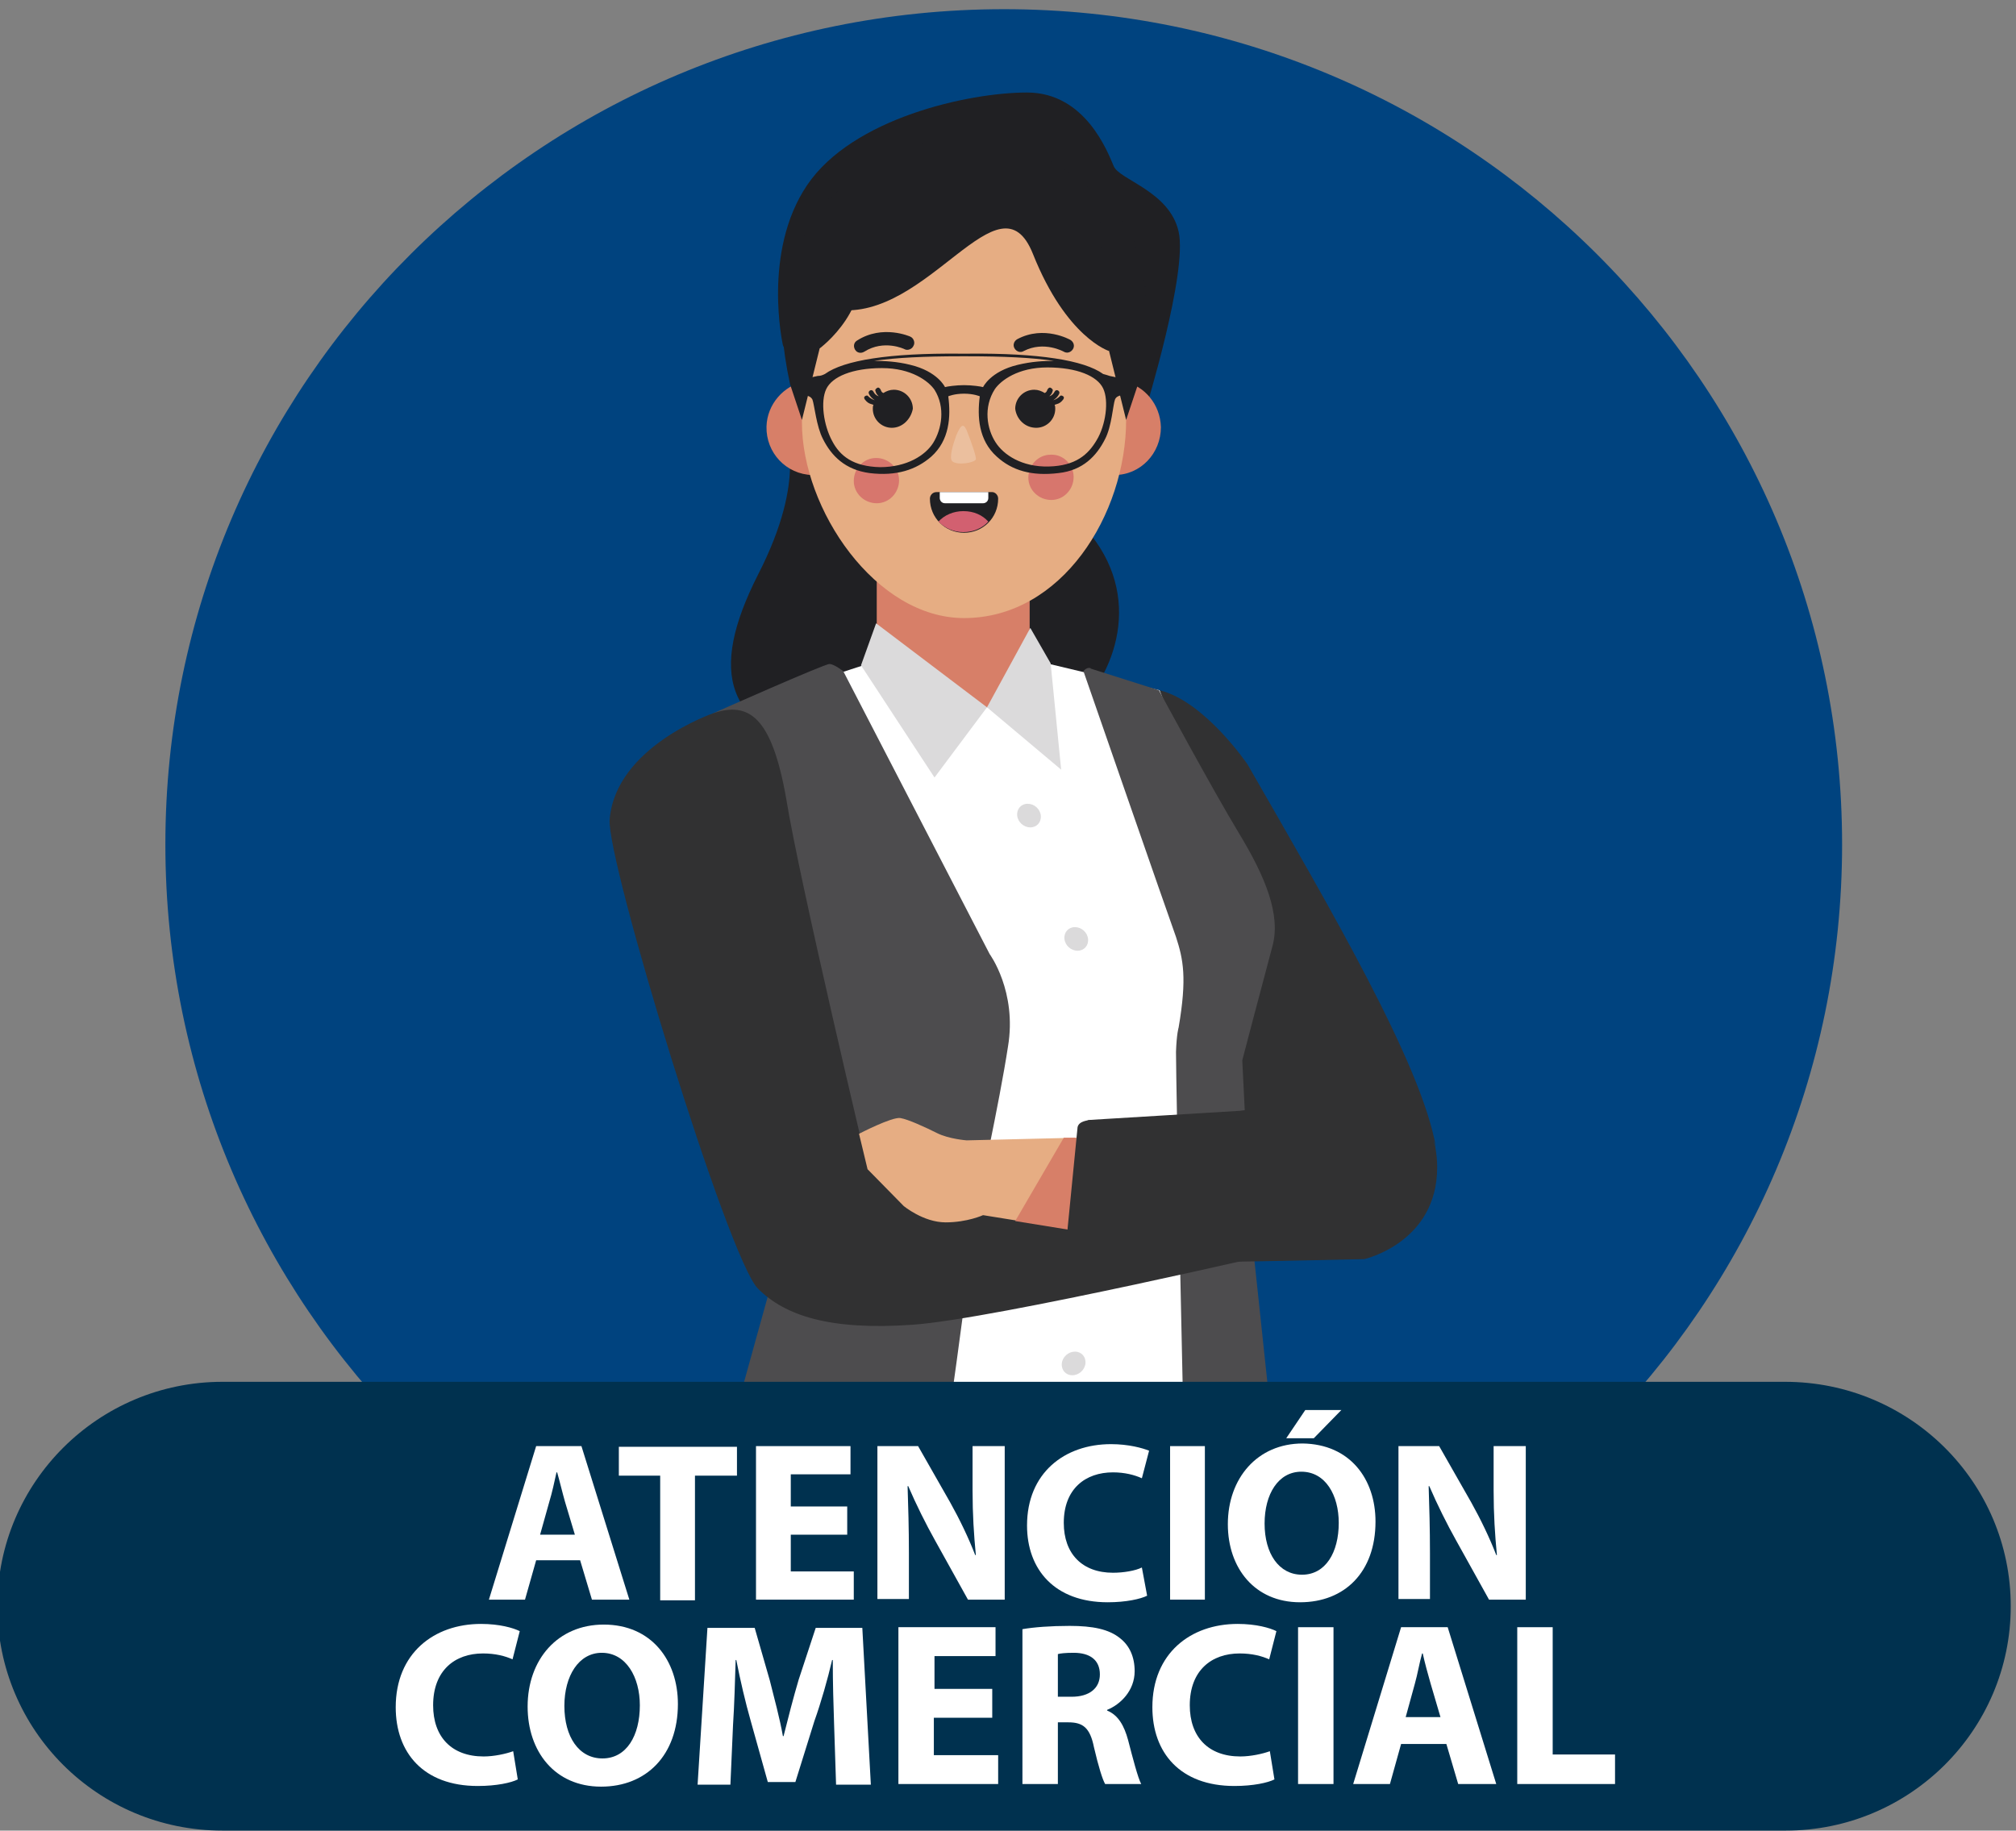
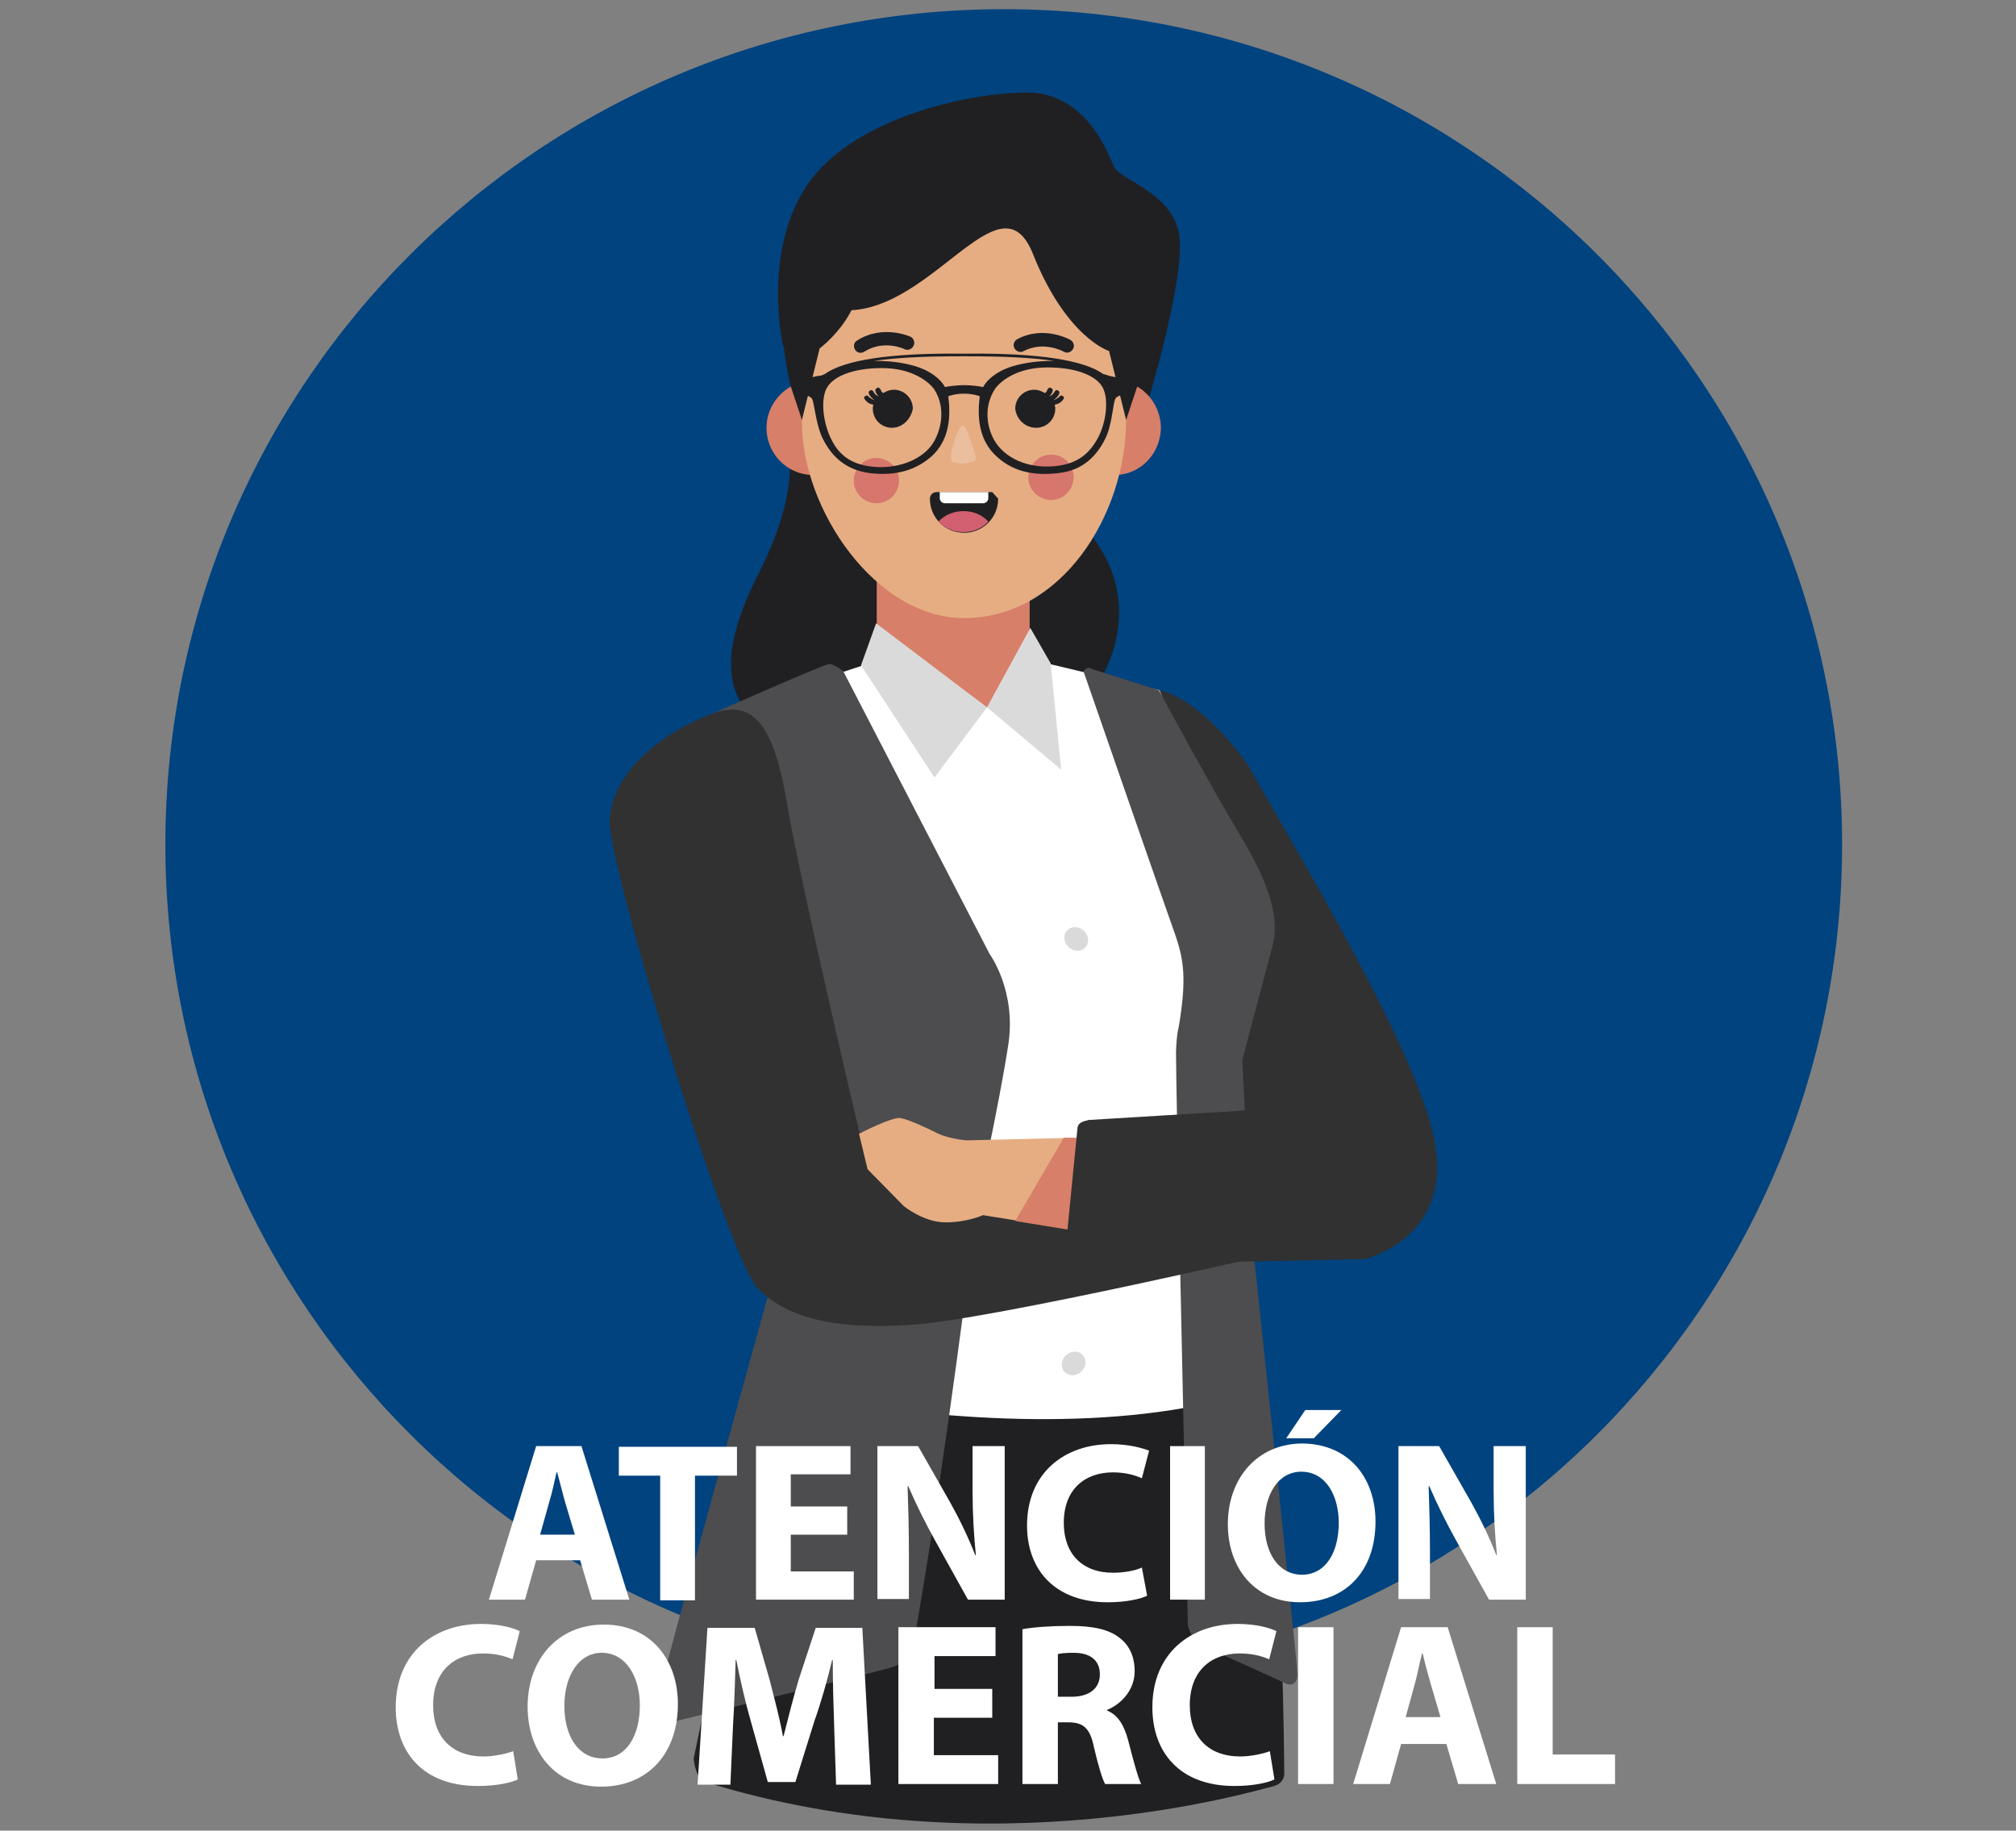
<svg xmlns="http://www.w3.org/2000/svg" version="1.1" id="Capa_1" x="0px" y="0px" width="307.2px" height="279px" viewBox="0 0 307.2 279" style="enable-background:new 0 0 307.2 279;" xml:space="preserve">
  <rect x="0" y="0" width="307.2" height="279" fill="#808080" stroke="none" />
  <style type="text/css">
	.st0{fill:#00437F;}
	.st1{fill-rule:evenodd;clip-rule:evenodd;fill:#202023;}
	.st2{fill-rule:evenodd;clip-rule:evenodd;fill:#313132;}
	.st3{fill-rule:evenodd;clip-rule:evenodd;fill:#FFFFFF;}
	.st4{fill-rule:evenodd;clip-rule:evenodd;fill:#D77F68;}
	.st5{fill-rule:evenodd;clip-rule:evenodd;fill:#DBDADB;}
	.st6{fill-rule:evenodd;clip-rule:evenodd;fill:#E6AD83;}
	.st7{fill-rule:evenodd;clip-rule:evenodd;fill:#D7766D;}
	.st8{fill-rule:evenodd;clip-rule:evenodd;fill:#EBBF9E;}
	.st9{fill-rule:evenodd;clip-rule:evenodd;fill:#D26070;}
	.st10{fill-rule:evenodd;clip-rule:evenodd;fill:#4D4C4E;}
	.st11{fill:#00314F;}
	.st12{enable-background:new    ;}
	.st13{fill:#FFFFFF;}
</style>
  <path class="st0" d="M280.7,128.7C280.7,199,223.5,256,153,256c-70.6,0-127.8-57-127.8-127.3S82.4,1.4,153,1.4  C223.5,1.4,280.7,58.4,280.7,128.7z" />
  <g>
    <path class="st1" d="M121,56.3l-1.7-3.7c0,0-3.2-14.2,3.7-24.4c6.9-10.2,24.6-14.1,33.5-14.1c8.9,0,12.3,9.1,13.2,11.2   c0.8,2.1,8.5,3.8,9.9,10c1.4,6.2-5,27-5,27L121,56.3z" />
    <path class="st1" d="M119.5,65.8c0,0,3.7,6.8-4,21.8c-7.6,15-5,23.5,10.6,27.2c15.6,3.7,32.5-0.7,38.6-7.2   c6.1-6.5,9.7-18.9-1.1-28.9C152.8,68.7,119.5,65.8,119.5,65.8z" />
    <path class="st1" d="M118.1,209.1c15.5-31.3,68.1-1,68.1-1s8.9-7.6,9.5,62.2c0,0,0.1,1.6-1.9,2c-1.9,0.4-42.5,12.9-86.3-0.7   c0,0-1.5-0.4-1.8-3.6" />
    <path class="st2" d="M218.8,174.8c-2.2-12.7-16.3-36.7-28.7-58.3c0,0-6.5-9.6-13.4-11.3l11,65.9   C193.8,174.3,216.5,166.6,218.8,174.8z" />
    <path class="st3" d="M176.7,105.2c0,0,6.3,16.1,7.6,18.5c1.3,2.4,6.3,13.2,7.3,18.5c1,5.4-1,13-3.1,17.1l0,53.5   c-20.4,5.6-45.7,3.6-66.1,0l3.3-22.3l-16.9-81.7l24.9-8.1l16.6,4.3l6.7-4.5L176.7,105.2z" />
    <polygon class="st4" points="133.6,81.9 156.9,81.9 156.9,107.8 147.6,107.8 133.6,102.3  " />
    <polygon class="st5" points="133.5,95 150.4,107.8 142.4,118.5 131.2,101.4  " />
    <polygon class="st5" points="150.4,107.8 157,95.7 160.1,101.1 161.7,117.3  " />
    <g>
      <path class="st4" d="M170.7,58c0.2,0,0.4,0.1,0.5,0.1l0,0l0,0c3.2,0.7,5.6,3.5,5.7,7c0,4-3.1,7.3-7.1,7.3c-4,0-7.3-3.1-7.3-7.1    c0-2.3,1-4.4,2.7-5.7c-0.2,2.1,0.1,4.8,2.8,5.1l0-4.2C168,58.7,169.6,58,170.7,58z" />
      <path class="st4" d="M123.1,58c-0.2,0-0.4,0.1-0.5,0.1l0,0v0c-3.2,0.7-5.7,3.5-5.8,6.9c-0.1,4,3,7.3,7,7.4c4,0.1,7.3-3,7.4-7    c0.1-2.3-1-4.4-2.6-5.8c0.2,2.1-0.2,4.8-2.9,5l0.1-4.2C125.9,58.8,124.3,58,123.1,58z" />
    </g>
    <path class="st6" d="M146.9,94.2c-13.5,0-24.7-16.6-24.7-29.8V47c0-13.6,11.1-24.7,24.7-24.7h0c13.6,0,24.7,11.1,24.7,24.7V64   C171.6,78.4,161.8,94.2,146.9,94.2z" />
    <g>
      <path class="st7" d="M160.1,69.3c-1.9,0-3.4,1.6-3.4,3.5c0,1.9,1.6,3.4,3.5,3.4c1.9,0,3.4-1.6,3.4-3.5    C163.6,70.8,162,69.2,160.1,69.3z" />
      <path class="st7" d="M133.5,69.8c-1.9,0-3.4,1.6-3.4,3.5c0,1.9,1.6,3.4,3.5,3.4c1.9,0,3.4-1.6,3.4-3.5    C137,71.3,135.4,69.8,133.5,69.8z" />
    </g>
    <g>
      <path class="st1" d="M138.7,51.3c0.5,0.2,0.8,0.9,0.5,1.4c-0.2,0.5-0.9,0.8-1.4,0.5c0,0-3.1-1.5-6.1,0.4c-0.5,0.3-1.1,0.2-1.4-0.3    c-0.3-0.5-0.2-1.1,0.3-1.4C134.5,49.4,138.7,51.3,138.7,51.3z" />
      <path class="st1" d="M163.1,51.8c0.5,0.3,0.7,0.9,0.4,1.4c-0.3,0.5-0.9,0.7-1.4,0.4c0,0-3-1.7-6.1-0.1c-0.5,0.3-1.1,0.1-1.4-0.4    c-0.3-0.5-0.1-1.1,0.4-1.4C159.1,49.5,163.1,51.8,163.1,51.8z" />
    </g>
    <path class="st8" d="M147.5,66.1c0.5,1.3,1.3,3.5,1.2,3.9c-0.1,0.5-2.8,1-3.6,0.3c-0.5-0.5,0.1-2.5,0.6-3.9   C146.5,64.5,146.9,64.4,147.5,66.1z" />
    <g>
      <path class="st1" d="M157.9,65.2c1.6,0,2.9-1.3,2.9-2.9c0-0.2,0-0.4-0.1-0.6l0.3-0.1c0.4-0.1,0.7-0.3,1-0.7c0.1-0.1,0.2-0.4,0-0.5    c-0.1-0.1-0.4-0.2-0.5,0c-0.3,0.3-0.7,0.5-1,0.6l0,0c0.3-0.2,0.7-0.5,0.9-1c0.1-0.2,0-0.4-0.2-0.5c-0.2-0.1-0.4,0-0.5,0.2    c-0.2,0.4-0.5,0.6-0.8,0.7l0,0c0.2-0.2,0.4-0.4,0.5-0.8c0.1-0.2-0.1-0.4-0.3-0.5c-0.2-0.1-0.4,0.1-0.5,0.3    c-0.1,0.3-0.2,0.4-0.4,0.5c-0.5-0.3-1-0.5-1.6-0.5c-1.6,0-2.9,1.3-2.9,2.9C154.9,63.9,156.2,65.2,157.9,65.2z" />
      <path class="st1" d="M135.9,65.2c-1.6,0-2.9-1.3-2.9-2.9c0-0.2,0-0.4,0.1-0.6l-0.3-0.1c-0.4-0.1-0.7-0.3-1-0.7    c-0.1-0.1-0.2-0.4,0-0.5c0.1-0.1,0.4-0.2,0.5,0c0.3,0.3,0.7,0.5,1,0.6l0,0c-0.3-0.2-0.7-0.5-0.9-1c-0.1-0.2,0-0.4,0.2-0.5    c0.2-0.1,0.4,0,0.5,0.2c0.2,0.4,0.5,0.6,0.8,0.7l0,0c-0.2-0.2-0.4-0.4-0.5-0.8c-0.1-0.2,0.1-0.4,0.3-0.5c0.2-0.1,0.4,0.1,0.5,0.3    c0.1,0.3,0.2,0.4,0.4,0.5c0.5-0.3,1-0.5,1.6-0.5c1.6,0,2.9,1.3,2.9,2.9C138.8,63.9,137.5,65.2,135.9,65.2z" />
    </g>
    <g>
-       <path class="st1" d="M152.1,76c0,2.9-2.3,5.2-5.2,5.2c-2.9,0-5.2-2.3-5.2-5.2c0-0.5,0.4-1,1-1h8.5C151.6,75,152.1,75.4,152.1,76z" />
+       <path class="st1" d="M152.1,76c0,2.9-2.3,5.2-5.2,5.2c-2.9,0-5.2-2.3-5.2-5.2c0-0.5,0.4-1,1-1h8.5z" />
      <path class="st3" d="M143.2,75h7.4v0.9c0,0.5-0.4,0.8-0.8,0.8H144c-0.5,0-0.8-0.4-0.8-0.8V75z" />
      <path class="st9" d="M150.6,79.5c-0.9,1-2.3,1.6-3.8,1.6c-1.5,0-2.8-0.6-3.8-1.6c0.9-1,2.3-1.6,3.8-1.6    C148.4,77.9,149.7,78.5,150.6,79.5z" />
    </g>
    <path class="st1" d="M169.1,57.3c-0.3-0.1-0.6-0.2-1-0.3c-2.9-2.1-9.8-3.2-20.6-3.1c-0.2,0-0.4,0-0.6,0c-0.1,0-0.3,0-0.6,0   c-10.8-0.1-17.7,1-20.6,3.1c-0.4,0.2-0.7,0.3-1.1,0.3c-1,0.2-2.5,0.6-2.5,0.6v2.3c0,0,1.3-0.1,1.7,0.7c0.3,0.8,0.6,4.1,1.6,6   c1.3,2.6,3.4,4.7,7.1,5.2c4.1,0.5,7.1-0.5,9.4-2.5c2.8-2.5,3-6.1,2.6-9.2c0,0,0.9-0.4,2.4-0.4c1.5,0,2.4,0.4,2.4,0.4   c-0.4,3.1-0.2,6.7,2.6,9.2c2.3,2.1,5.3,3,9.4,2.5c3.7-0.4,5.8-2.6,7.1-5.2c1-1.9,1.2-5.2,1.5-6c0.3-0.8,1.6-0.7,1.6-0.7v-2.3   C171.6,57.9,170.2,57.5,169.1,57.3L169.1,57.3z M142.2,67.5L142.2,67.5c-1.2,1.9-4,3.7-8.1,3.7c-4.1-0.1-6.1-1.7-7.3-4   c-1.3-2.4-1.8-6-0.9-7.9c0.9-1.9,4-3.2,8.5-3.2c4.5,0,7.1,2,8,3.3C144.1,62.1,143.5,65.4,142.2,67.5L142.2,67.5z M146.9,58.7   L146.9,58.7c-1.2,0-2.6,0.2-2.9,0.3c0,0-1.1-2.4-5.3-3.4c-2-0.5-3.9-0.6-5.5-0.6c3.4-0.5,7.8-0.7,13.1-0.7c0.2,0,0.4,0,0.6,0   c0.1,0,0.3,0,0.6,0c5.3,0,9.7,0.2,13.1,0.7c-1.6,0-3.4,0.1-5.5,0.6c-4.2,1-5.3,3.4-5.3,3.4C149.5,58.9,148.1,58.7,146.9,58.7   L146.9,58.7z M167.1,67.1L167.1,67.1c-1.3,2.2-3.2,3.9-7.3,4c-4.1,0.1-6.9-1.8-8.1-3.7c-1.3-2-1.9-5.3-0.1-8.1   c0.9-1.3,3.5-3.3,8-3.3c4.5,0,7.6,1.3,8.5,3.2C169,61.1,168.5,64.8,167.1,67.1z" />
    <path class="st10" d="M108.7,108.7c0,0,17.1-7.6,17.7-7.5c0.7,0,2.1,1.1,2.1,1.1l22.3,43.1c0,0,4.2,5.7,2.8,14.1   c-1.3,8.5-4.7,24.1-4.7,24.1c-2.2,17.6-6.2,47.6-9.8,67.5c0,0-0.3,2.2-3.5,3.1c-3.2,0.9-34.2,8.5-34.2,8.5s-2,0.8-1.4-2.7   c0.6-3.5,17.8-65.3,17.8-65.3L108.7,108.7z" />
    <path class="st10" d="M165.1,102.3c0,0,12.9,37.2,14.1,40.5c1.1,3.4,1.7,6.2,0.4,13.8c0,0-0.3,0.9-0.4,3.7c0,2.8,0.3,17.5,0.3,17.5   l1.5,69.8c0,0,0.4,2.6,2.8,3.6c2.5,0.9,12.4,5.5,12.4,5.5s1.5,0.4,1.5-1.5c0-1.9-7.2-69.2-7.2-69.2l-1.2-24.4   c0,0,3.3-12.6,4.6-17.4c1.3-4.8-1.1-10.6-5.1-17.2c-4-6.6-12.2-21.8-12.2-21.8l-10.4-3.3C166.3,101.8,165.6,101.6,165.1,102.3z" />
    <path class="st2" d="M108.7,108.7c0,0-14.9,5.1-15.8,16.2c-0.5,6.2,18,66.9,22.6,71.5c4.1,4.1,10.9,6.4,23.6,5.5   c12.6-0.9,57.9-11.5,57.9-11.5l-9.6-17.4l-52.6,7c0,0-0.3-2.3-2.5-1.7c0,0-10.5-44.1-12.5-56.6   C117.6,109.2,114.1,106.9,108.7,108.7z" />
    <path class="st1" d="M171.6,64l-2.7-10.9c0,0-8.7-6.4-5.6-15.2c3.1-8.8,3.7-8,3.7-8s11.5,5.2,6.4,28.7L171.6,64z" />
    <path class="st1" d="M122.2,64l2.7-10.9c0,0,8.7-6.4,5.6-15.2c-3.1-8.8-3.7-8-3.7-8s-11.5,5.2-6.4,28.7L122.2,64z" />
    <path class="st1" d="M169,53.5c0,0-6.5-2-11.6-14.8c-5.1-12.8-16,10.3-29.9,8.5c-13.9-1.8-2.8-22.1,13.6-25.3   c16.4-3.3,26.4,8.4,26.4,8.4L169,53.5z" />
    <path class="st6" d="M164,173.4l-16.7,0.4c0,0-2.7-0.2-4.5-1.1c-1.8-0.9-4.4-2.1-5.6-2.3c-1.3-0.2-6.3,2.4-6.3,2.4l1.3,5.4l5.5,5.6   c0,0,3,2.5,6.4,2.5c3.3,0,5.7-1.1,5.7-1.1l15.5,2.5L164,173.4z" />
    <polygon class="st4" points="164,173.4 162.1,173.4 154.7,186.1 165.2,187.8  " />
    <path class="st2" d="M164.2,171.8l-1.8,18.3c0,0-0.1,1.6,1.6,2.2c1.8,0.6,43.9-0.4,43.9-0.4s11.1-2.5,11.1-14c0-1-0.1-2-0.3-3.2   c-2.3-8.2-10.6-7.8-10.6-7.8l-19.2,2.4l-23.1,1.4C165.9,170.8,164.4,170.8,164.2,171.8z" />
-     <path class="st5" d="M156.6,122.5c1,0,1.9,0.8,2,1.8c0.1,1-0.6,1.8-1.6,1.8c-1,0-1.9-0.8-2-1.8   C154.9,123.3,155.6,122.5,156.6,122.5z" />
    <path class="st5" d="M163.8,141.3c1,0,1.9,0.8,2,1.8c0.1,1-0.6,1.8-1.6,1.8s-1.9-0.8-2-1.8C162.1,142.1,162.8,141.3,163.8,141.3z" />
    <path class="st5" d="M163.4,209.6c1,0,1.9-0.8,2-1.8c0.1-1-0.6-1.8-1.6-1.8s-1.9,0.8-2,1.8C161.7,208.8,162.4,209.6,163.4,209.6z" />
  </g>
-   <path class="st11" d="M306.4,244.8c0,18.9-15.4,34.2-34.3,34.2H33.9c-19,0-34.3-15.3-34.3-34.2l0,0c0-18.9,15.4-34.2,34.3-34.2H272  C291,210.6,306.4,225.9,306.4,244.8L306.4,244.8z" />
  <g class="st12">
    <path class="st13" d="M81.7,237.8l-1.7,6h-5.5l7.2-23.4h6.9l7.3,23.4h-5.7l-1.8-6H81.7z M87.6,233.9l-1.5-5   c-0.4-1.4-0.8-3.1-1.2-4.5h-0.1c-0.3,1.4-0.7,3.2-1.1,4.5l-1.4,5H87.6z" />
    <path class="st13" d="M100.6,224.9h-6.3v-4.4h18v4.4h-6.4v19h-5.3C100.6,243.9,100.6,224.9,100.6,224.9z" />
    <path class="st13" d="M129.1,233.9h-8.6v5.6h9.6v4.3h-14.9v-23.4h14.4v4.3h-9.1v4.9h8.6V233.9z" />
    <path class="st13" d="M133.7,243.8v-23.4h6.2l4.9,8.6c1.4,2.5,2.8,5.4,3.8,8h0.1c-0.3-3.1-0.5-6.2-0.5-9.8v-6.8h4.9v23.4h-5.6l-5-9   c-1.4-2.5-2.9-5.5-4.1-8.3h-0.1c0.1,3.1,0.2,6.4,0.2,10.2v7h-4.8V243.8z" />
    <path class="st13" d="M174.8,243.2c-1,0.5-3.2,1-6,1c-8.1,0-12.3-5-12.3-11.7c0-8,5.7-12.4,12.8-12.4c2.7,0,4.8,0.6,5.8,1l-1.1,4.2   c-1.1-0.5-2.6-0.9-4.4-0.9c-4.2,0-7.5,2.5-7.5,7.7c0,4.7,2.8,7.6,7.5,7.6c1.6,0,3.4-0.3,4.4-0.8L174.8,243.2z" />
    <path class="st13" d="M183.6,220.4v23.4h-5.3v-23.4H183.6z" />
    <path class="st13" d="M209.6,231.9c0,7.7-4.7,12.3-11.5,12.3c-6.9,0-11-5.2-11-11.9c0-7,4.5-12.3,11.4-12.3   C205.7,220.1,209.6,225.4,209.6,231.9z M192.7,232.2c0,4.6,2.2,7.8,5.7,7.8c3.6,0,5.6-3.4,5.6-7.9c0-4.2-2-7.8-5.7-7.8   C194.8,224.3,192.7,227.7,192.7,232.2z M204.4,214.9l-4.2,4.3H196l2.9-4.3H204.4z" />
    <path class="st13" d="M213.1,243.8v-23.4h6.2l4.9,8.6c1.4,2.5,2.8,5.4,3.8,8h0.1c-0.3-3.1-0.5-6.2-0.5-9.8v-6.8h4.9v23.4h-5.6l-5-9   c-1.4-2.5-2.9-5.5-4.1-8.3h-0.1c0.1,3.1,0.2,6.4,0.2,10.2v7h-4.8V243.8z" />
  </g>
  <g>
    <path class="st13" d="M78.9,271.2c-1,0.5-3.2,1-6.1,1c-8.3,0-12.5-5.1-12.5-12c0-8.2,5.8-12.7,13-12.7c2.8,0,4.9,0.6,5.9,1.1   l-1.1,4.3c-1.1-0.5-2.6-0.9-4.5-0.9c-4.3,0-7.6,2.6-7.6,7.9c0,4.8,2.8,7.8,7.7,7.8c1.6,0,3.4-0.4,4.5-0.8L78.9,271.2z" />
    <path class="st13" d="M103.3,259.7c0,7.8-4.8,12.6-11.7,12.6c-7.1,0-11.2-5.4-11.2-12.2c0-7.2,4.6-12.5,11.6-12.5   C99.3,247.6,103.3,253.1,103.3,259.7z M86,260c0,4.7,2.2,8,5.8,8c3.7,0,5.7-3.5,5.7-8.1c0-4.3-2.1-8-5.8-8   C88.2,251.9,86,255.4,86,260z" />
    <path class="st13" d="M127.1,262.8c-0.1-2.9-0.2-6.3-0.2-9.8h-0.1c-0.7,3-1.7,6.5-2.7,9.3l-2.9,9.3H117l-2.6-9.3   c-0.8-2.8-1.6-6.2-2.2-9.3h-0.1c-0.1,3.2-0.2,6.9-0.4,9.9l-0.4,9.1h-5l1.5-23.9h7.2l2.3,8c0.7,2.8,1.5,5.7,2,8.5h0.1   c0.7-2.8,1.5-5.9,2.3-8.6l2.6-7.9h7.1l1.3,23.9h-5.3L127.1,262.8z" />
    <path class="st13" d="M151.1,261.8h-8.8v5.7h9.8v4.4h-15.2V248h14.8v4.4h-9.3v5h8.8V261.8z" />
    <path class="st13" d="M155.8,248.3c1.7-0.3,4.3-0.5,7.2-0.5c3.5,0,6,0.5,7.7,1.9c1.4,1.1,2.2,2.8,2.2,5c0,3-2.2,5.1-4.2,5.9v0.1   c1.7,0.7,2.6,2.3,3.2,4.5c0.7,2.7,1.5,5.8,2,6.7h-5.5c-0.4-0.7-1-2.6-1.7-5.6c-0.6-3-1.7-3.8-3.9-3.8h-1.6v9.4h-5.4V248.3z    M161.2,258.6h2.1c2.7,0,4.3-1.3,4.3-3.4c0-2.2-1.5-3.3-4-3.3c-1.3,0-2.1,0.1-2.4,0.2V258.6z" />
    <path class="st13" d="M194.2,271.2c-1,0.5-3.2,1-6.1,1c-8.3,0-12.5-5.1-12.5-12c0-8.2,5.8-12.7,13-12.7c2.8,0,4.9,0.6,5.9,1.1   l-1.1,4.3c-1.1-0.5-2.6-0.9-4.5-0.9c-4.3,0-7.6,2.6-7.6,7.9c0,4.8,2.8,7.8,7.7,7.8c1.6,0,3.4-0.4,4.5-0.8L194.2,271.2z" />
    <path class="st13" d="M203.2,248v23.9h-5.4V248H203.2z" />
    <path class="st13" d="M213.5,265.8l-1.7,6.1h-5.6l7.3-23.9h7.1l7.4,23.9h-5.8l-1.8-6.1H213.5z M219.5,261.7l-1.5-5.1   c-0.4-1.4-0.9-3.2-1.2-4.6h-0.1c-0.4,1.4-0.7,3.2-1.1,4.6l-1.4,5.1H219.5z" />
    <path class="st13" d="M231.2,248h5.4v19.4h9.5v4.5h-14.9V248z" />
  </g>
</svg>